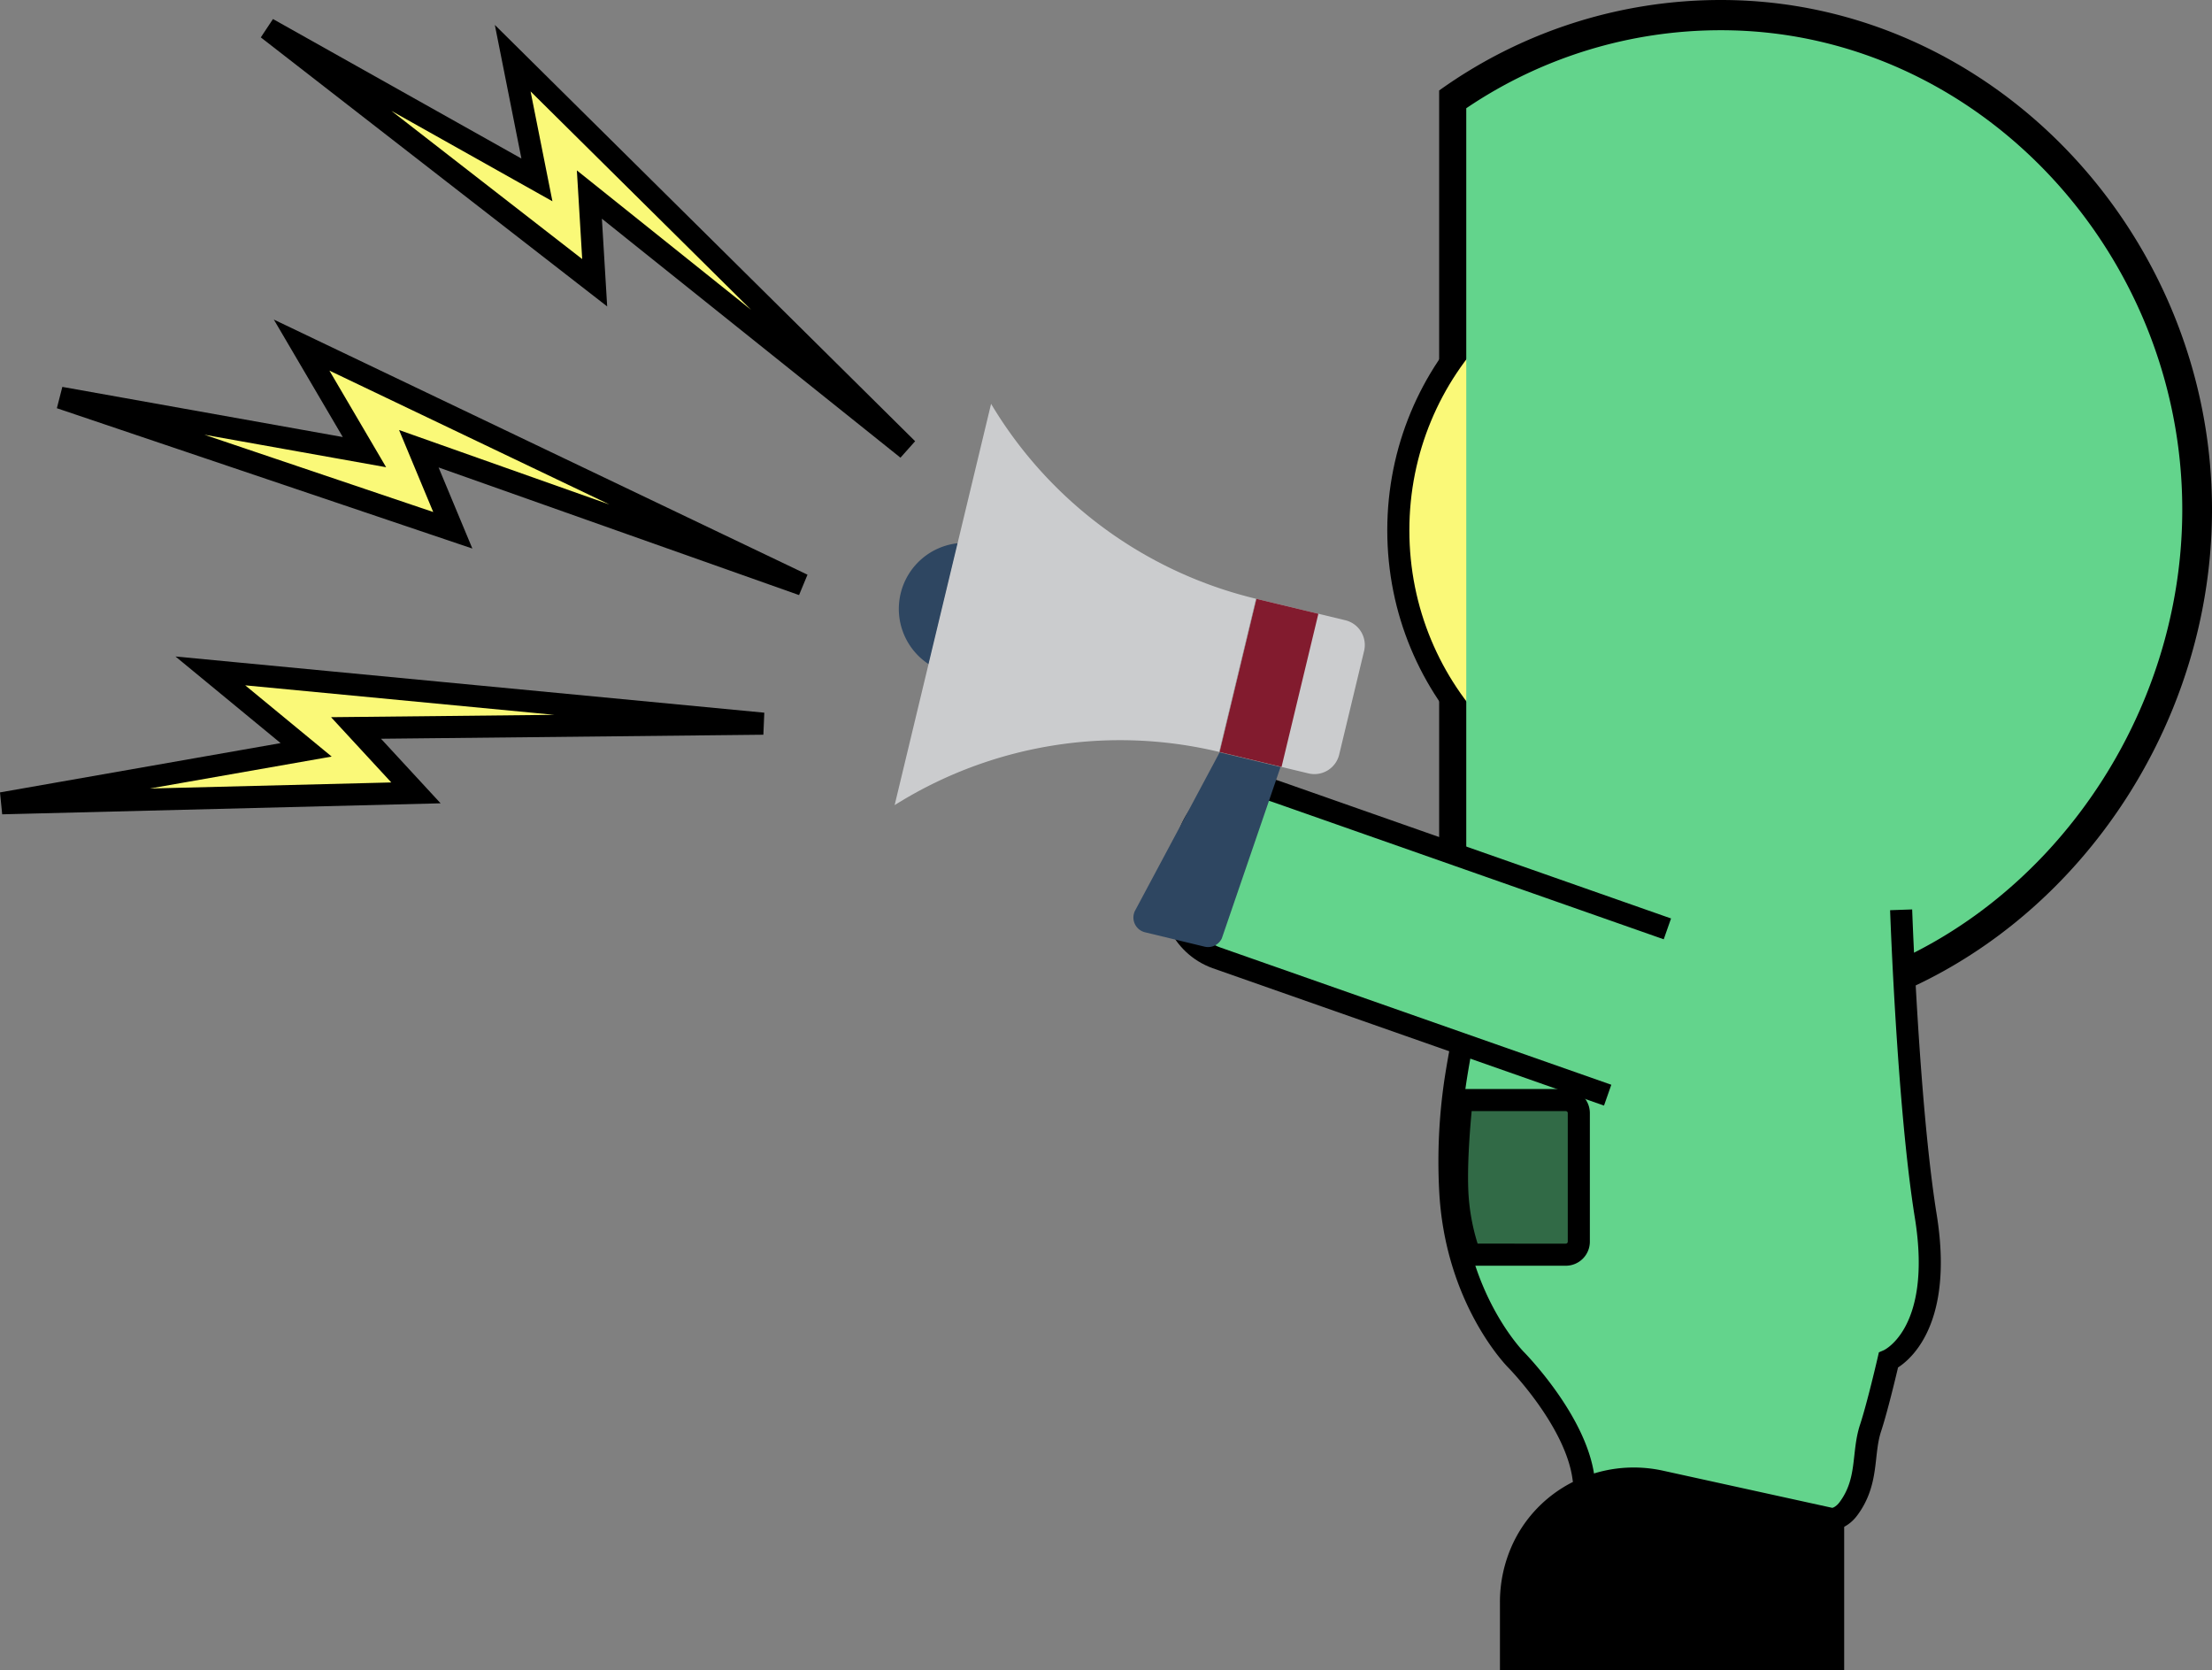
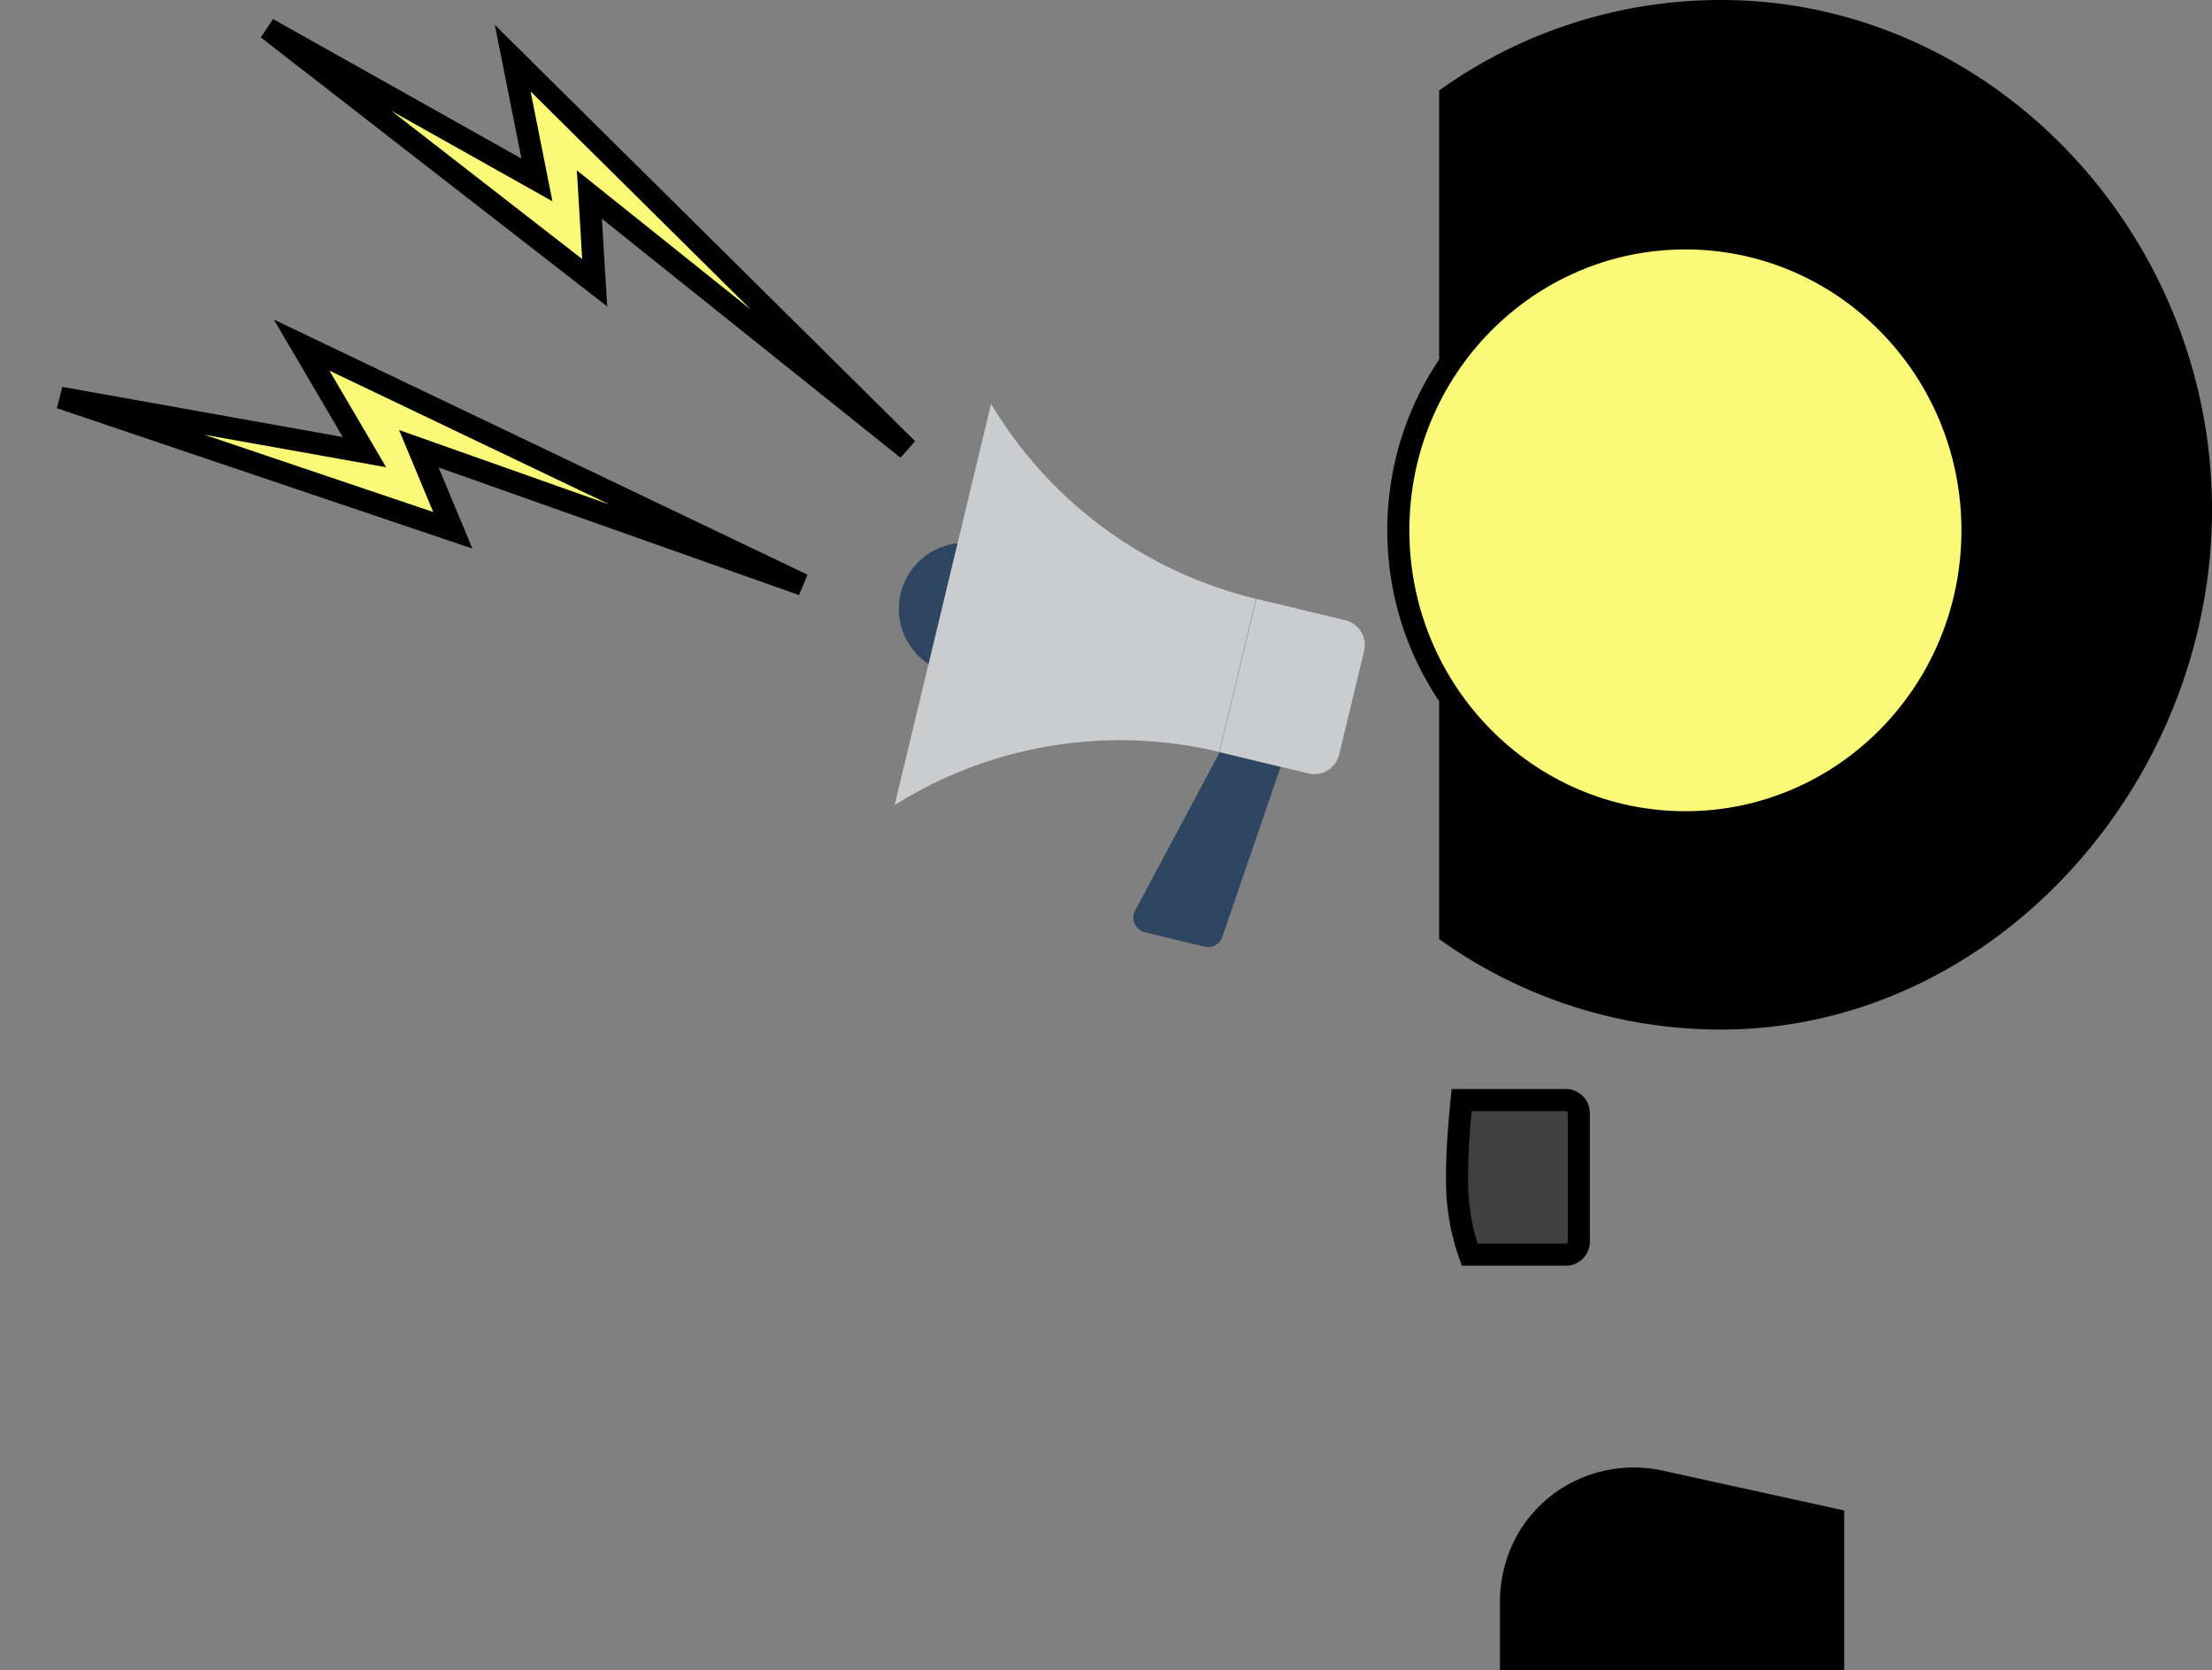
<svg xmlns="http://www.w3.org/2000/svg" width="1302.165" height="982.997" viewBox="0 0 1302.165 982.997">
  <rect x="0" y="0" width="1302.165" height="982.997" fill="#808080" stroke="none" />
  <defs>
    <style>
      .b70af595-bcc2-457b-9d3a-d02c2e5571be {
        fill: #faf978;
      }

      .b3f37a93-21c8-49a4-8ab7-43d193f98ff0, .b562672c-4fea-4604-985f-3d333a8b925f, .b70af595-bcc2-457b-9d3a-d02c2e5571be, .e3c193a9-25b8-4d03-8871-33458eb52815 {
        stroke: #000;
        stroke-miterlimit: 10;
      }

      .b3f37a93-21c8-49a4-8ab7-43d193f98ff0, .b562672c-4fea-4604-985f-3d333a8b925f, .b70af595-bcc2-457b-9d3a-d02c2e5571be {
        stroke-width: 13px;
      }

      .b562672c-4fea-4604-985f-3d333a8b925f, .bb17e162-fab5-4896-aab6-5f21526a04ae {
        fill: #63d48c;
      }

      .e3c193a9-25b8-4d03-8871-33458eb52815 {
        stroke-width: 36px;
      }

      .b3f37a93-21c8-49a4-8ab7-43d193f98ff0 {
        fill: none;
      }

      .a78941a5-23a5-43f8-96f6-31002057d263 {
        opacity: 0.5;
      }

      .b3e0aca3-9987-4f9d-8f87-0ca3743df736 {
        fill: #2e4661;
      }

      .a7c532f4-76fe-4bfb-8f96-4c90fa11c56a {
        fill: #cbccce;
      }

      .e771d4ab-cd07-458e-9d8c-166c28d4b143 {
        fill: #821b2e;
      }
    </style>
  </defs>
  <g id="a36a7336-8402-48b9-85f8-573e0f6e6b93" data-name="Ebene 2">
    <g id="f0c99ca5-5b43-4fdd-90a0-5f2ecd4b68e2" data-name="Ebene 64">
      <path d="M847.2,552.69a284.441,284.441,0,0,0,165.968,53.253c159.611,0,289-143.749,289-306.022S1172.776,0,1013.165,0A284.446,284.446,0,0,0,847.2,53.253" />
      <ellipse class="b70af595-bcc2-457b-9d3a-d02c2e5571be" cx="992.165" cy="312.122" rx="169" ry="171.819" />
-       <path class="bb17e162-fab5-4896-aab6-5f21526a04ae" d="M863.163,542.232a267.081,267.081,0,0,0,150,45.919c149.946,0,271.5-135.783,271.5-288.23s-121.554-282.129-271.5-282.129a267.081,267.081,0,0,0-150,45.919" />
-       <path class="b562672c-4fea-4604-985f-3d333a8b925f" d="M1119.165,535.468s4,115.131,14.5,180.272c11.362,70.488-22,84.833-22,84.833s-6.2,26.861-10.5,39.892c-5,15.149-1,31.308-13,47.467s-34-1.01-82-1.01-71.579,1.032-74-17.169c-4.5-33.832-39.667-69.434-39.667-69.434s-35.833-35.762-38.833-100.738a323.373,323.373,0,0,1,3.022-62.9c5.978-39.107,15.978-77.484,32.978-103.742" />
      <path class="e3c193a9-25b8-4d03-8871-33458eb52815" d="M905.854,918.5a63.229,63.229,0,0,0-4.865,24.474V965h166.647v-61.55l-92.472-20.292C946.191,876.8,917.039,891.658,905.854,918.5Z" />
-       <path class="b562672c-4fea-4604-985f-3d333a8b925f" d="M981.561,546.688,751.207,465.829c-20.585-7.4-43.446,3.79-51.061,24.984l-7.589,21.123c-7.615,21.194,2.9,44.372,23.485,51.768L946.4,644.563" />
      <path class="b3f37a93-21c8-49a4-8ab7-43d193f98ff0" d="M857.922,701.943a128.851,128.851,0,0,0,7.25,36.492h0c5.364.005,56.583.008,56.583.008a7.667,7.667,0,0,0,7.667-7.667V655.11a7.666,7.666,0,0,0-7.667-7.667h-61.31C858.34,668.23,857.241,687.327,857.922,701.943Z" />
      <path class="a78941a5-23a5-43f8-96f6-31002057d263" d="M856.665,701.5a124.544,124.544,0,0,0,7.25,36.492h0c5.364,0,56.583.008,56.583.008a7.666,7.666,0,0,0,7.667-7.667V654.667A7.667,7.667,0,0,0,920.5,647h-61.31C857.083,667.787,855.984,686.884,856.665,701.5Z" />
      <g>
        <path class="b3e0aca3-9987-4f9d-8f87-0ca3743df736" d="M530.2,349.28a38.891,38.891,0,0,1,33.772-29.586l-17.138,71.289A38.889,38.889,0,0,1,530.2,349.28Z" />
        <g>
          <path class="a7c532f4-76fe-4bfb-8f96-4c90fa11c56a" d="M742.847,359.218h53.79a0,0,0,0,1,0,0v92.717a0,0,0,0,1,0,0h-53.79a15,15,0,0,1-15-15V374.218a15,15,0,0,1,15-15Z" transform="translate(1408.566 978.089) rotate(-166.482)" />
-           <rect class="e771d4ab-cd07-458e-9d8c-166c28d4b143" x="728.281" y="355.56" width="37.494" height="92.717" transform="translate(1379.414 967.319) rotate(-166.482)" />
          <path class="a7c532f4-76fe-4bfb-8f96-4c90fa11c56a" d="M526.657,473.854l56.779-236.177A249.467,249.467,0,0,0,739.4,352.4l-21.674,90.154A249.467,249.467,0,0,0,526.657,473.854Z" />
          <path class="b3e0aca3-9987-4f9d-8f87-0ca3743df736" d="M753.827,451.446l-34.56,100.833a8.942,8.942,0,0,1-10.173,4.869L674.069,548.7a8.943,8.943,0,0,1-5.992-12.519l49.888-93.355Z" />
        </g>
      </g>
      <polygon class="b70af595-bcc2-457b-9d3a-d02c2e5571be" points="157.516 16.871 350.084 166.413 346.958 114.507 534.147 264.295 301.82 34.229 316.077 105.886 157.516 16.871" />
      <polygon class="b70af595-bcc2-457b-9d3a-d02c2e5571be" points="35.553 234.099 266.553 312.099 246.553 264.099 472.553 344.099 177.553 203.099 214.553 266.099 35.553 234.099" />
-       <polygon class="b70af595-bcc2-457b-9d3a-d02c2e5571be" points="1.124 472.767 244.861 466.649 209.586 428.443 449.315 425.921 123.828 394.864 180.222 441.316 1.124 472.767" />
    </g>
  </g>
</svg>